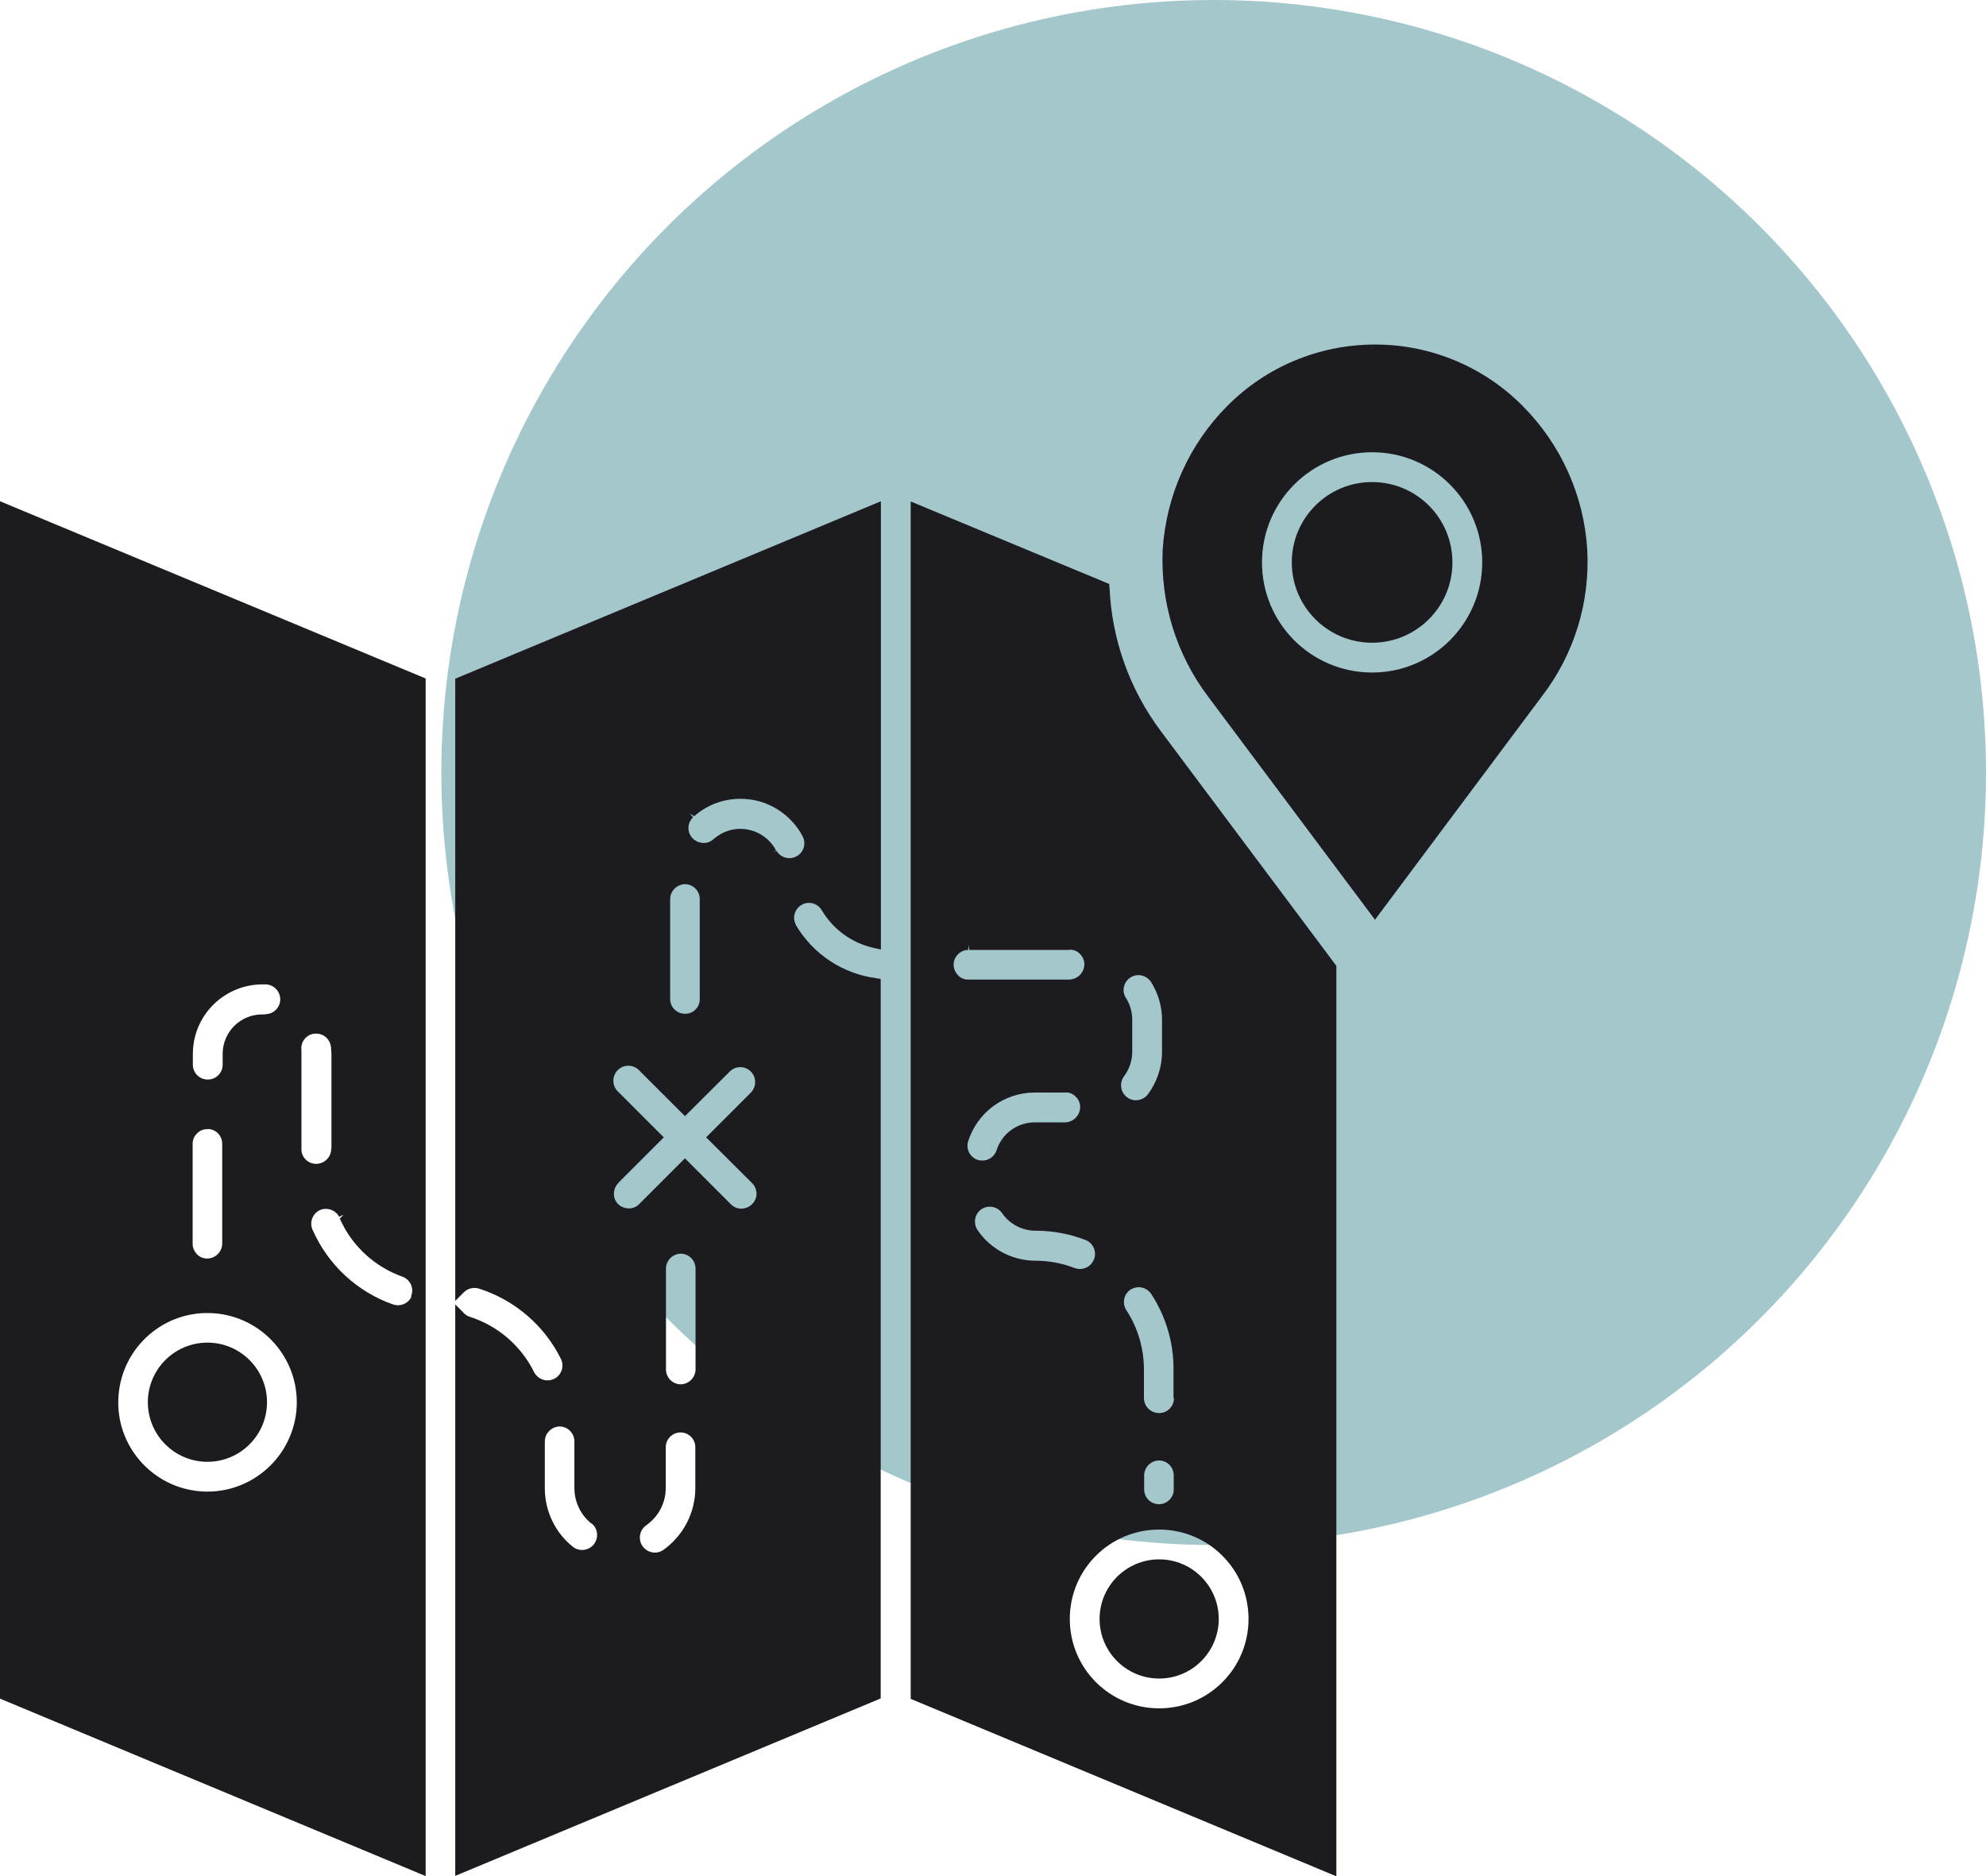
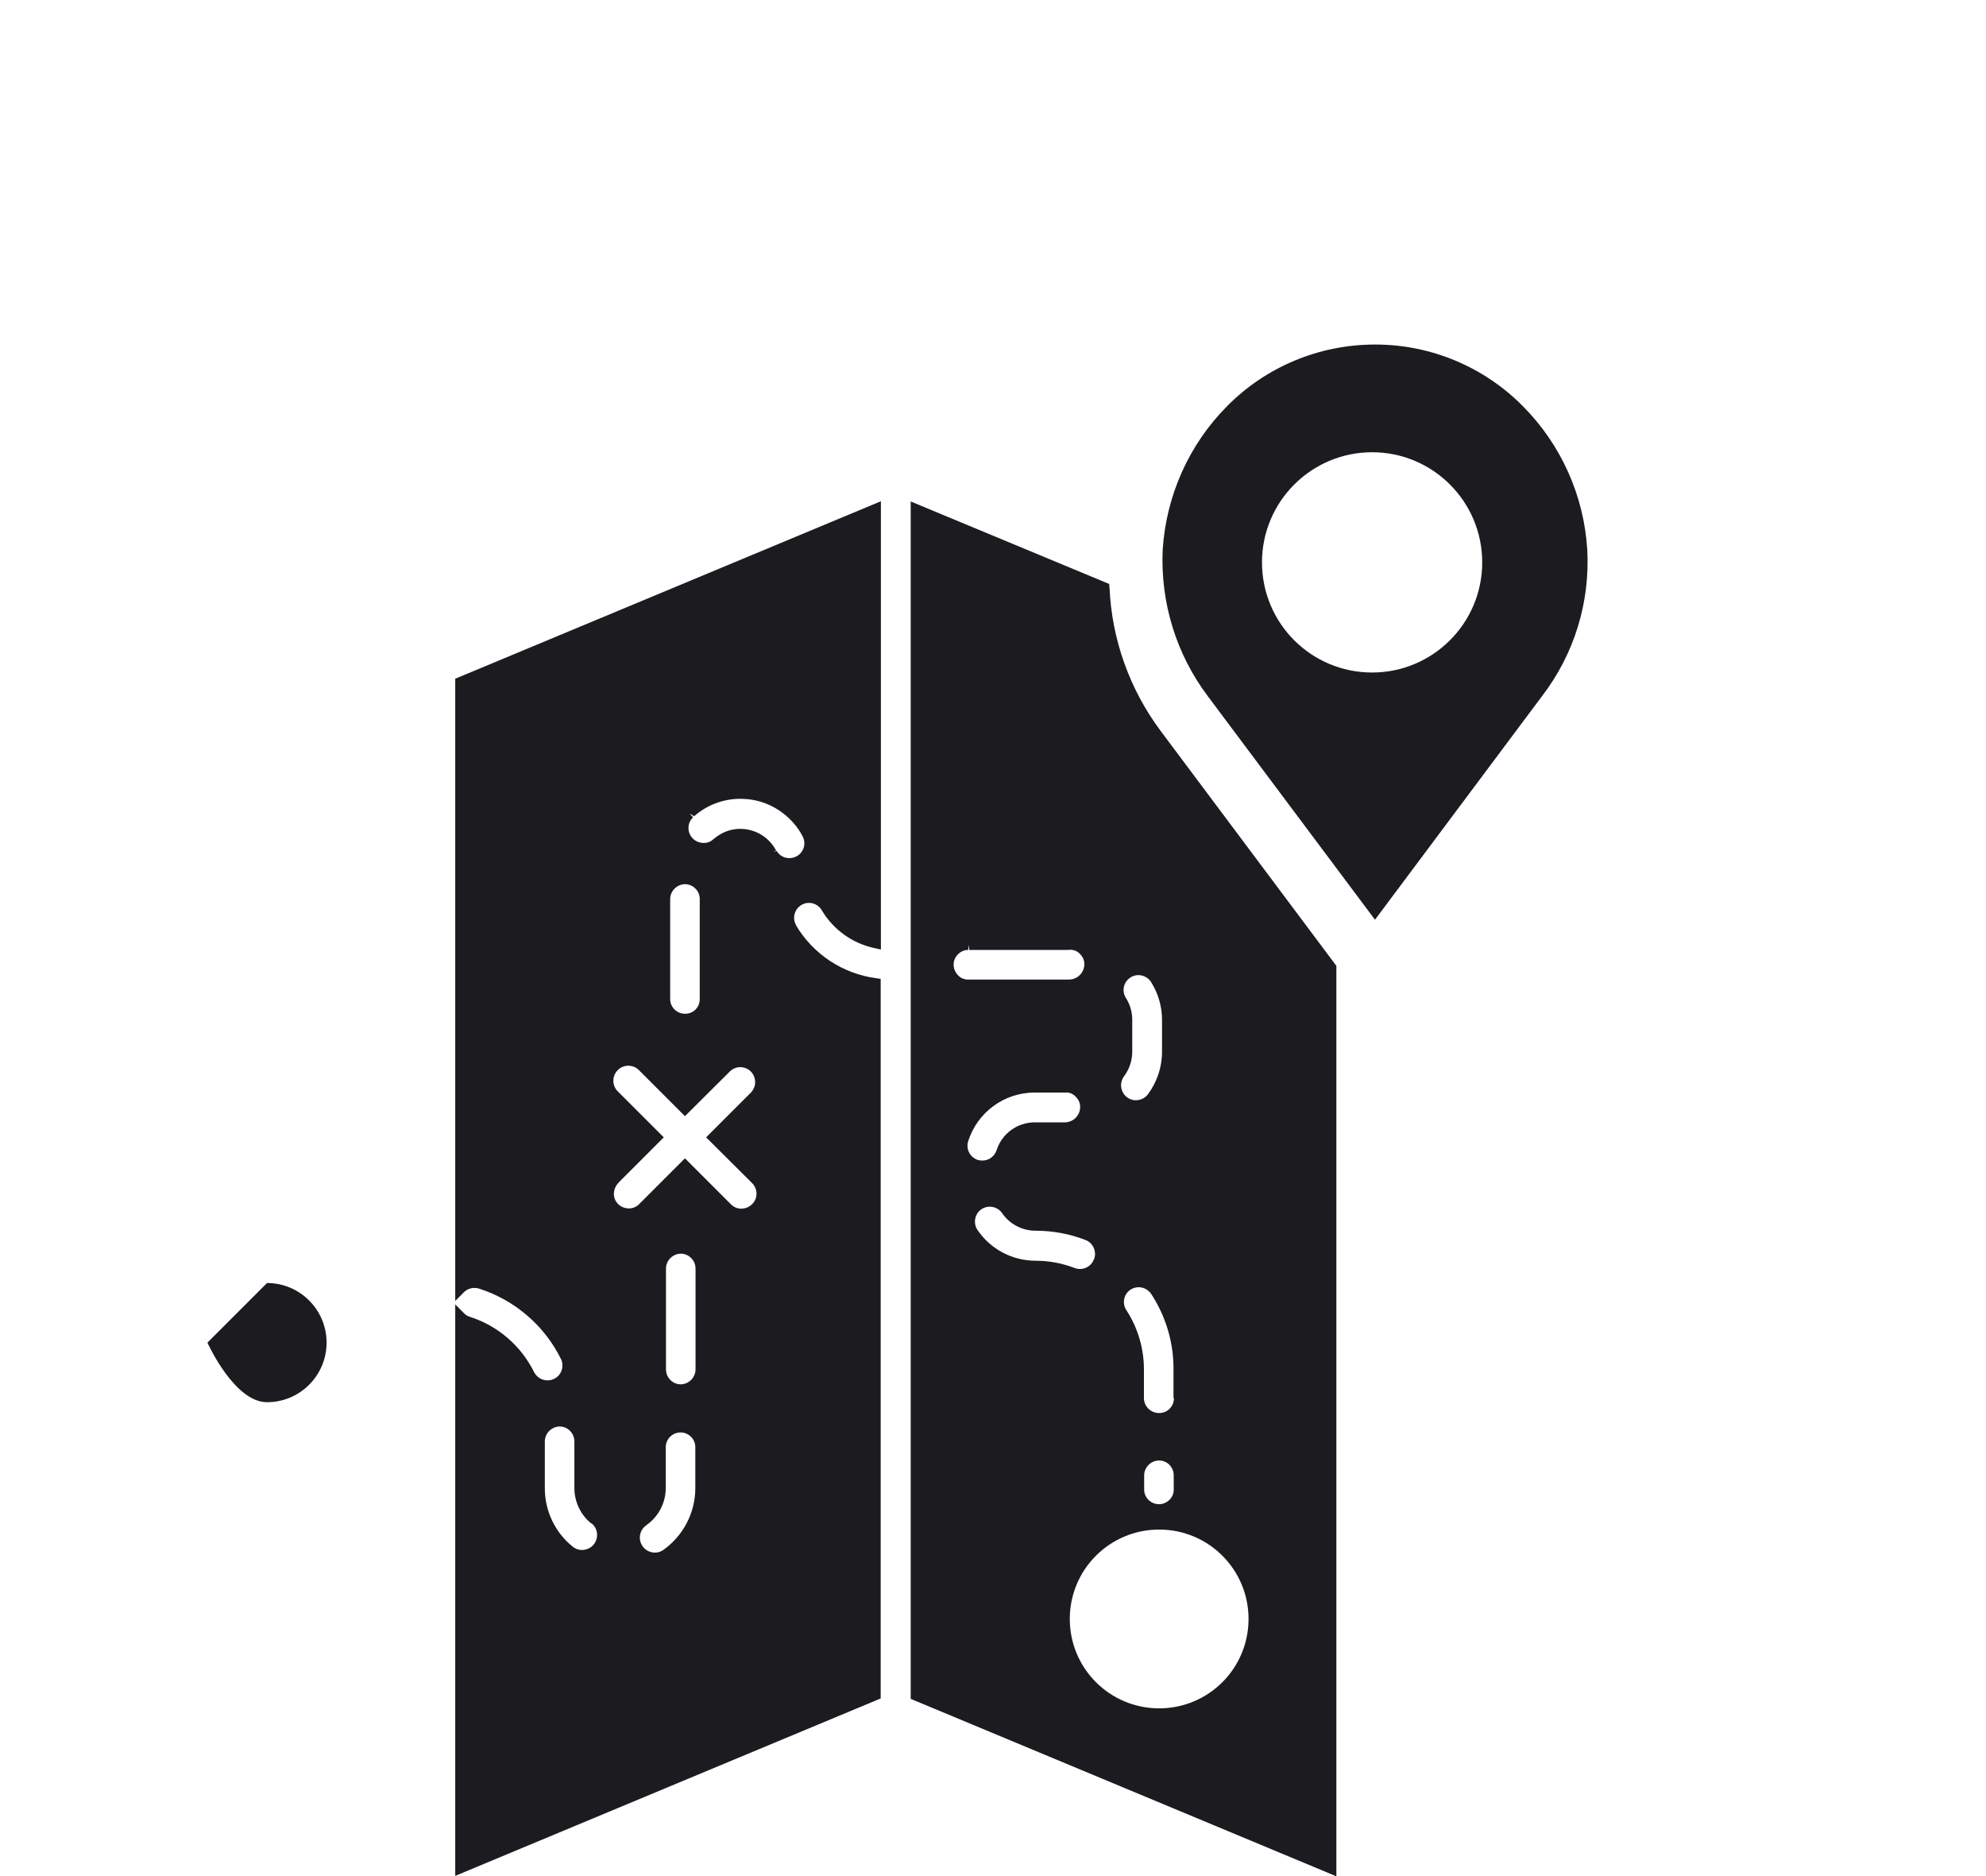
<svg xmlns="http://www.w3.org/2000/svg" id="Calque_1" data-name="Calque 1" viewBox="0 0 90 85">
  <defs>
    <style>
      .cls-1 {
        fill: #1c1c20;
      }

      .cls-2 {
        fill: #a4c7cc;
      }
    </style>
  </defs>
-   <circle id="Ellipse_8" data-name="Ellipse 8" class="cls-2" cx="55" cy="35" r="35" />
  <g id="Groupe_144" data-name="Groupe 144">
-     <path id="Tracé_342" data-name="Tracé 342" class="cls-1" d="M52.53,76.05c1.49,0,2.7-1.21,2.7-2.7s-1.21-2.7-2.7-2.7-2.7,1.21-2.7,2.7h0c0,1.49,1.21,2.7,2.7,2.7" />
-     <path id="Tracé_343" data-name="Tracé 343" class="cls-1" d="M0,76.96l19.29,8.04V30.74L0,22.71v54.26ZM15.01,52.03c.01.37-.28.68-.65.7-.36.02-.68-.26-.7-.62,0,0,0-.02,0-.02v-4.33c0-.06,0-.12,0-.18-.05-.37.22-.71.59-.75.03,0,.05,0,.08,0,.36,0,.65.28.67.64.01.1.02.2.02.3v4.28ZM9.42,51.15c.35.01.64.29.65.65v4.52c.01.37-.28.68-.65.7,0,0,0,0,0,0-.18.01-.36-.06-.48-.18-.14-.14-.22-.32-.21-.52v-4.51c0-.18.08-.35.21-.47.13-.13.3-.19.48-.18M12.02,45.96h-.14c-.99,0-1.79.8-1.79,1.79v.52c-.02.37-.33.66-.71.64-.35-.02-.62-.29-.64-.64v-.52c0-1.74,1.41-3.14,3.14-3.15h.15c.37,0,.67.31.67.68s-.31.67-.68.67h0M13.45,63.53c0,2.23-1.82,4.05-4.05,4.05h-.08c-2.24-.05-4.01-1.9-3.96-4.13.05-2.24,1.9-4.01,4.13-3.96,2.2.05,3.96,1.85,3.96,4.05M18.65,58.74c-.14.32-.51.47-.84.36-1.62-.57-2.93-1.78-3.63-3.35-.17-.33-.04-.74.29-.91,0,0,0,0,0,0,.09-.05.2-.07.3-.07.25,0,.49.14.6.36l.2-.1-.17.18c.54,1.23,1.57,2.18,2.83,2.63.35.12.54.51.41.86l-.02.05Z" />
    <path id="Tracé_344" data-name="Tracé 344" class="cls-1" d="M36.08,41.92c-.19-.32-.08-.73.24-.92h0c.32-.19.73-.08.92.24.53.89,1.4,1.51,2.41,1.72l.27.06v-20.31l-19.29,8.04v28.19l.39-.39c.18-.18.44-.24.68-.17,1.63.52,2.98,1.68,3.73,3.21.15.34,0,.74-.34.89-.33.15-.71.01-.88-.3-.59-1.2-1.64-2.11-2.92-2.52-.1-.03-.2-.09-.27-.17l-.39-.39v25.89l19.14-7.98.14-.06v-32.6l-.2-.03c-1.52-.2-2.87-1.09-3.65-2.42M29.28,69.11c.56-.39.89-1.02.89-1.69v-1.87c.01-.36.31-.65.67-.65h.02c.35.01.64.29.65.65v1.87c0,1.12-.55,2.17-1.46,2.81-.31.21-.73.12-.94-.19-.2-.3-.13-.71.16-.92M30.87,62.72h-.02c-.38,0-.68-.32-.67-.7,0,0,0,0,0,0v-4.52c-.01-.37.28-.68.65-.7,0,0,0,0,0,0h.02c.38,0,.68.32.67.7,0,0,0,0,0,0v4.52c.01.37-.28.68-.65.7,0,0,0,0,0,0M28.03,53.58l2.05-2.05-2.06-2.06c-.28-.25-.3-.68-.05-.96s.68-.3.96-.05h0l2.11,2.11,2.05-2.04c.13-.12.31-.19.49-.18.37.02.66.33.64.71,0,.15-.07.3-.17.42l-2.05,2.05,2.06,2.05h0c.28.26.3.69.04.96-.12.13-.29.21-.47.22-.18.01-.35-.05-.49-.18l-2.1-2.1-2.06,2.06c-.12.13-.29.21-.47.21-.18,0-.35-.06-.48-.18-.13-.12-.21-.29-.21-.47,0-.2.08-.39.22-.52M31.04,40.06c.36,0,.66.29.67.65v4.57c0,.37-.31.66-.67.65,0,0-.02,0-.02,0-.35-.01-.64-.29-.65-.65v-4.52c-.01-.37.28-.68.65-.7,0,0,0,0,0,0h.02M34.97,38.63l.2-.1h0c-.48-.9-1.59-1.24-2.48-.76-.12.07-.24.15-.35.24-.13.13-.3.19-.48.18-.37-.01-.67-.32-.66-.69,0-.18.08-.35.21-.47l-.16-.17.21.12c.63-.56,1.47-.84,2.31-.78.85.05,1.63.45,2.19,1.09.16.18.3.38.41.6.18.33.05.74-.28.91-.32.17-.71.06-.9-.25l-.23.07ZM26.81,69.02c.29.23.33.66.1.95,0,0,0,0,0,0h0c-.11.14-.28.23-.46.25-.18.02-.36-.03-.5-.15-.8-.64-1.26-1.62-1.26-2.64v-2.1c-.01-.37.28-.68.65-.7,0,0,0,0,0,0h.02c.38,0,.68.32.67.7,0,0,0,0,0,0v2.09c0,.62.28,1.21.76,1.6M27.01,70.05l.07.06-.07-.06Z" />
-     <path id="Tracé_345" data-name="Tracé 345" class="cls-1" d="M9.4,60.83c-1.49,0-2.7,1.21-2.7,2.7s1.21,2.7,2.7,2.7,2.7-1.21,2.7-2.7h0c0-1.49-1.21-2.7-2.7-2.7" />
+     <path id="Tracé_345" data-name="Tracé 345" class="cls-1" d="M9.4,60.83s1.21,2.7,2.7,2.7,2.7-1.21,2.7-2.7h0c0-1.49-1.21-2.7-2.7-2.7" />
    <path id="Tracé_346" data-name="Tracé 346" class="cls-1" d="M50.27,26.6v-.14s-9-3.74-9-3.74v54.25l19.29,8.04v-41.25l-7.96-10.64c-1.41-1.89-2.22-4.15-2.32-6.51M48.48,73.35c0-2.24,1.81-4.05,4.05-4.05,2.24,0,4.05,1.81,4.05,4.05,0,2.24-1.81,4.05-4.05,4.05-2.24,0-4.05-1.81-4.05-4.05M49.57,57.06h0c-.13.35-.52.52-.87.39,0,0,0,0,0,0-.57-.22-1.17-.33-1.77-.33h0c-1.05,0-2.04-.52-2.63-1.39-.21-.31-.13-.73.17-.94.31-.21.73-.13.94.17.34.5.91.8,1.52.8h0c.77,0,1.54.14,2.26.42.35.13.52.53.39.87M43.87,51.72h0c.42-1.33,1.64-2.22,3.02-2.22h1.37c.18-.02.36.05.48.18.13.12.21.29.21.47,0,.38-.3.69-.68.7,0,0-.02,0-.02,0h-1.35c-.8,0-1.5.51-1.74,1.27-.06.17-.18.31-.34.39-.16.08-.35.09-.52.04-.34-.12-.53-.48-.43-.83M48.45,43.03c.18-.01.36.05.48.18.13.12.21.29.21.47,0,.38-.3.69-.68.7,0,0-.02,0-.03,0h-4.52c-.18.01-.36-.05-.48-.18-.27-.26-.29-.68-.03-.95.12-.13.29-.21.47-.21l.05-.23v.23s4.52,0,4.52,0ZM52.66,47.66c0,.69-.23,1.37-.64,1.92-.11.14-.27.24-.45.26-.18.03-.36-.02-.5-.13-.3-.23-.35-.65-.13-.95.24-.32.37-.71.37-1.11v-1.45c0-.35-.1-.7-.29-.99h0c-.2-.32-.1-.73.22-.93.3-.19.7-.1.91.19.33.52.51,1.12.51,1.73v1.45ZM51.85,66.87c-.01-.37.28-.68.65-.7,0,0,0,0,0,0h.02c.37,0,.66.29.67.66v.67c0,.18-.08.35-.21.47-.13.12-.31.19-.48.18-.35-.01-.64-.29-.65-.65v-.64ZM53.2,63.35c0,.35-.27.65-.63.67h-.05c-.37,0-.68-.3-.68-.68h0v-1.29c0-.95-.27-1.88-.79-2.68-.21-.31-.13-.73.18-.94.11-.07.24-.11.37-.11.23,0,.45.12.58.32.66,1.02,1.01,2.2,1,3.41v1.29Z" />
    <path id="Tracé_347" data-name="Tracé 347" class="cls-1" d="M71.93,24.9c-.15-2.45-1.19-4.76-2.92-6.5-1.76-1.78-4.17-2.79-6.68-2.79h-.02c-2.52,0-4.93,1-6.7,2.79-1.73,1.74-2.76,4.05-2.92,6.5-.11,2.39.61,4.74,2.05,6.65l7.57,10.12,7.57-10.13c1.46-1.9,2.18-4.25,2.05-6.64M62.18,20.49c2.76,0,4.99,2.24,4.99,4.99,0,2.76-2.24,4.99-4.99,4.99-2.76,0-4.99-2.23-4.99-4.99,0-2.76,2.24-4.99,4.99-4.99" />
-     <path id="Tracé_348" data-name="Tracé 348" class="cls-1" d="M62.18,29.12c2.01,0,3.64-1.63,3.64-3.64s-1.63-3.64-3.64-3.64-3.64,1.63-3.64,3.64h0c0,2.01,1.63,3.64,3.64,3.64" />
  </g>
</svg>